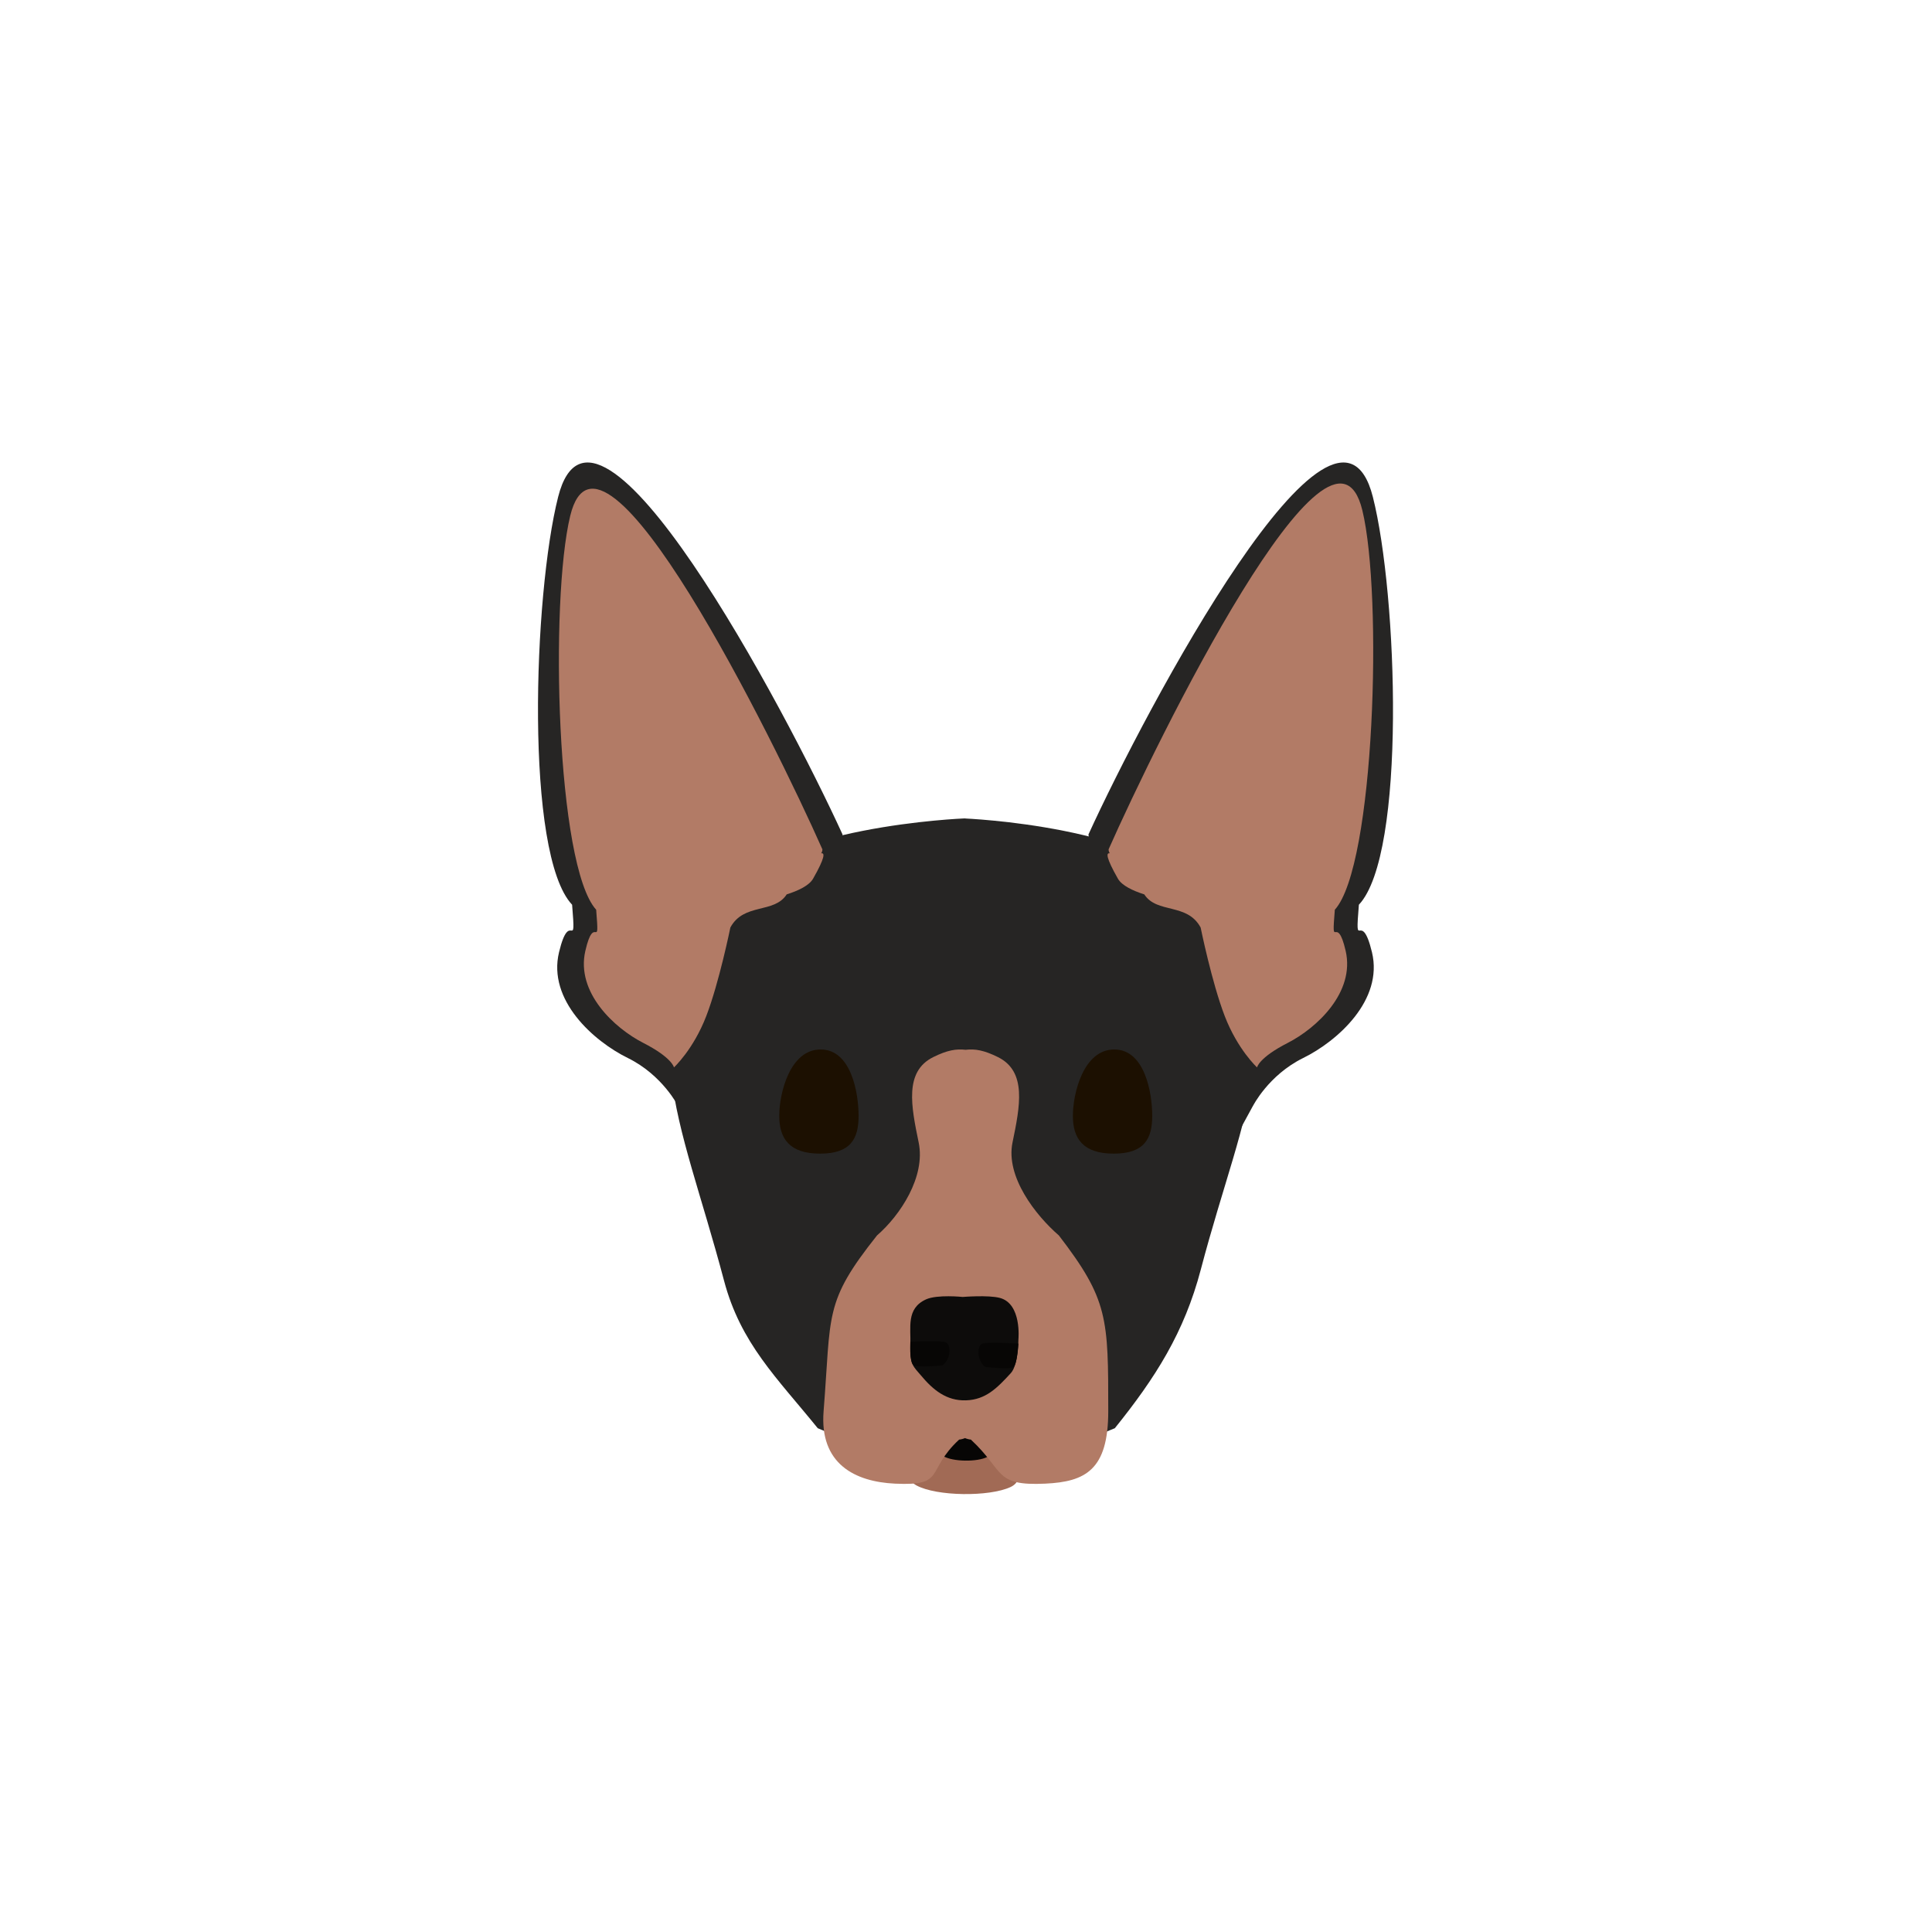
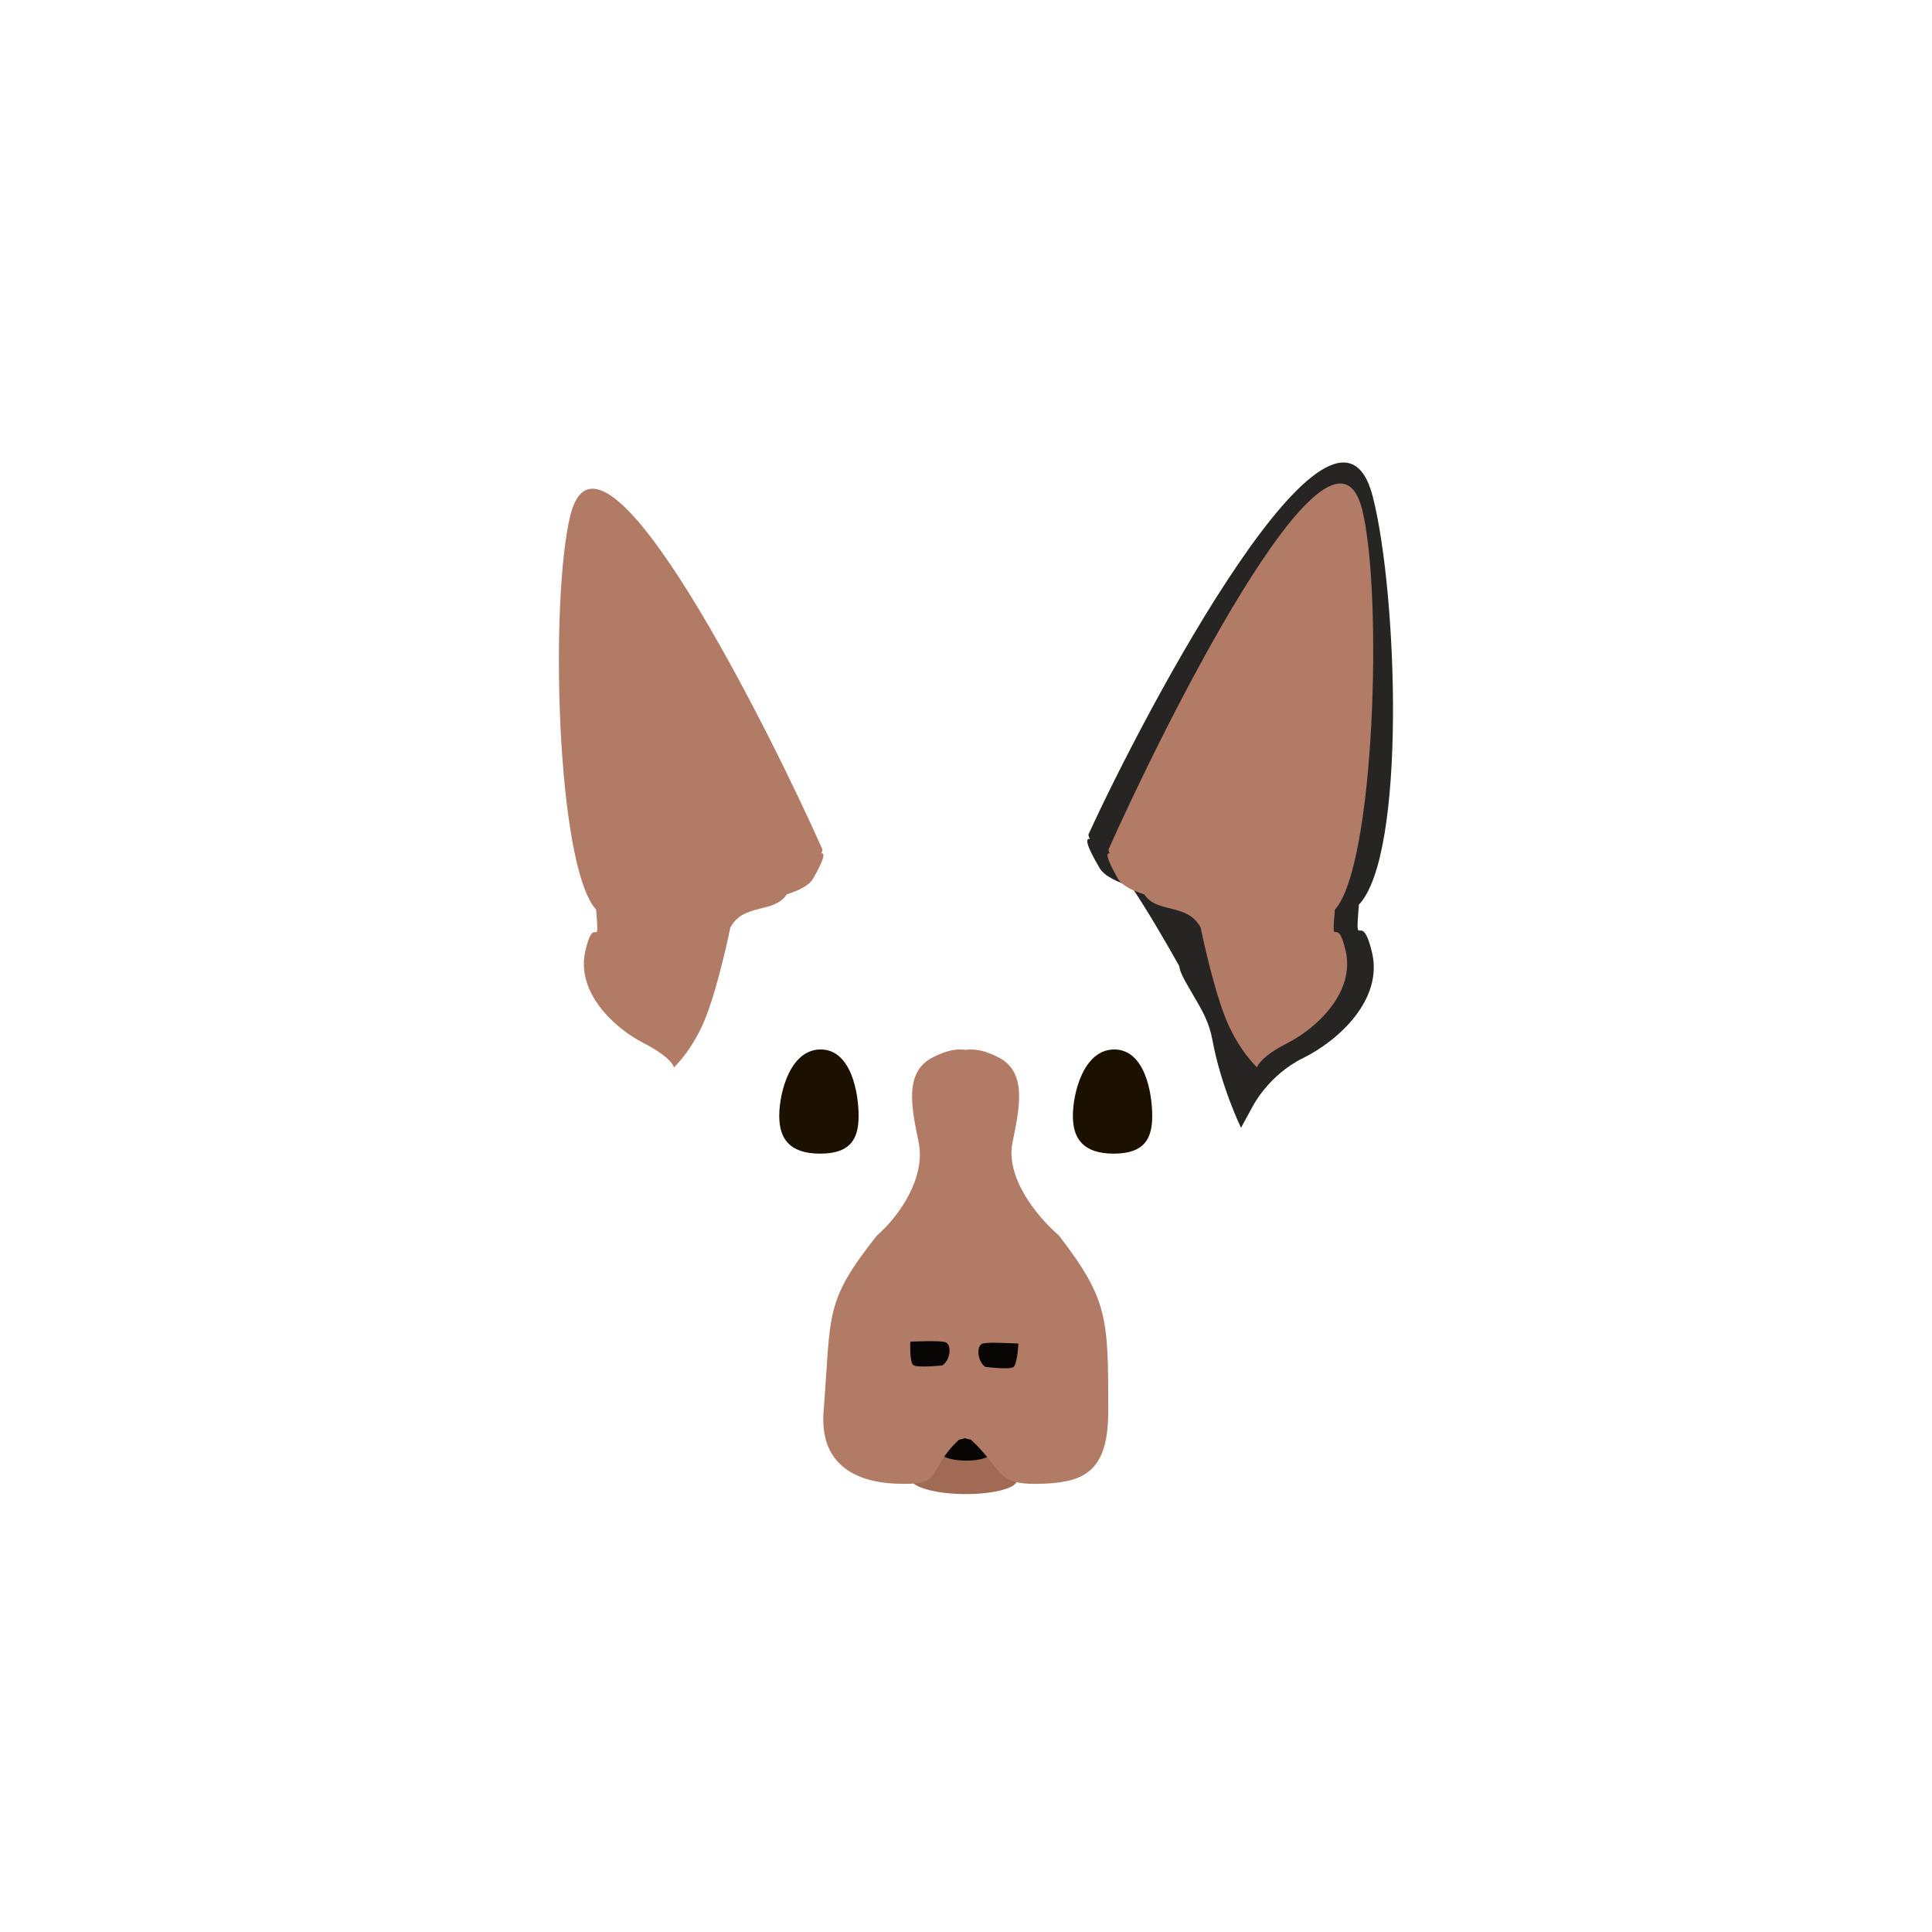
<svg xmlns="http://www.w3.org/2000/svg" width="300" height="300" viewBox="0 0 300 300" fill="none">
-   <path d="M149.709 127.086C152.517 128.056 149.709 134.153 149.709 137.14C149.709 179.248 170.169 231.298 149.709 231.298L126.981 221.774C120.631 213.927 115.007 208.62 112.422 198.839C105.534 172.779 97.46 159.853 112.422 139.053C120.204 128.235 149.709 127.086 149.709 127.086Z" fill="#262524" />
-   <path d="M149.709 127.086C149.709 127.086 149.355 134.153 149.355 137.14C149.355 179.248 129.35 231.298 149.709 231.298L173.108 221.774C179.427 213.927 183.889 206.911 186.461 197.13C193.315 171.071 201.351 159.853 186.461 139.053C178.717 128.235 149.709 127.086 149.709 127.086Z" fill="#262524" />
  <path d="M143.72 224.152H156.241C156.241 224.152 160.247 229.355 156.926 230.903C153.606 232.45 145.432 232.358 142.301 230.653C139.171 228.949 143.72 224.152 143.72 224.152Z" fill="#A16A55" />
  <path d="M147.114 222.621H153.007C153.007 222.621 154.892 225.396 153.329 226.221C151.767 227.046 147.92 226.997 146.447 226.088C144.974 225.179 147.114 222.621 147.114 222.621Z" fill="#070605" />
  <path d="M154.947 164.14C154.955 164.142 154.962 164.143 154.969 164.145V164.151C159.491 166.398 158.376 171.808 157.221 177.41C156.126 182.724 160.81 188.713 164.421 191.839C172.089 201.82 172.089 204.671 172.089 219.14C172.089 228.266 168.535 230.087 162.307 230.38C154.309 230.755 156.044 228.446 150.756 223.538C150.529 223.538 149.91 223.36 149.846 223.3C149.781 223.36 149.162 223.538 148.935 223.538C143.647 228.446 146.976 230.755 138.978 230.38C132.75 230.087 127.237 227.313 127.887 219.14C129.095 203.956 127.887 202.282 136.181 191.839C139.791 188.713 143.748 182.724 142.652 177.41C141.498 171.808 140.382 166.398 144.904 164.151V164.145C144.912 164.143 144.919 164.142 144.926 164.14C147.096 163.068 148.476 162.843 149.937 163.011C151.397 162.843 152.777 163.068 154.947 164.14Z" fill="#B27B66" />
-   <path d="M143.778 201.774C145.517 200.975 149.487 201.39 149.487 201.39C149.487 201.39 153.456 201.066 155.25 201.537C158.683 202.439 158.141 207.949 158.141 207.949C158.141 207.949 158.129 211.937 156.972 213.202C154.816 215.56 153.056 217.342 150.001 217.444C146.946 217.545 144.866 215.799 143.009 213.58C141.876 212.226 141.245 211.946 141.36 208.869C141.462 206.153 140.679 203.197 143.778 201.774Z" fill="#0D0C0B" />
  <path d="M141.837 211.982C141.194 211.539 141.361 208.337 141.361 208.337C141.361 208.337 146.226 208.087 146.892 208.456C147.789 208.952 147.592 211.142 146.329 212.023C146.329 212.023 142.481 212.426 141.837 211.982Z" fill="#070605" />
  <path d="M157.351 212.286C157.983 211.854 158.134 208.634 158.134 208.634C158.134 208.634 153.135 208.311 152.481 208.668C151.601 209.148 151.761 211.341 152.978 212.245C152.978 212.245 156.718 212.718 157.351 212.286Z" fill="#070605" />
  <path d="M127.351 179.136C122.596 179.136 121.001 176.811 121.001 173.269C121.001 169.728 122.671 162.961 127.426 162.961C132.181 162.961 133.323 169.728 133.323 173.269C133.323 176.811 132.106 179.136 127.351 179.136Z" fill="#1C1001" />
  <path d="M172.946 179.136C168.191 179.136 166.596 176.81 166.596 173.269C166.596 169.728 168.266 162.961 173.021 162.961C177.777 162.961 178.918 169.728 178.918 173.269C178.918 176.81 177.702 179.136 172.946 179.136Z" fill="#1C1001" />
  <path d="M213.177 77.161C217.019 92.321 218.386 132.647 211.006 140.488C210.355 148.403 211.336 140.804 213.039 147.866C214.831 155.303 207.682 161.668 202.359 164.285C196.952 166.944 194.538 171.768 194.538 171.768L194.528 171.747L194.53 171.769L192.702 175.124C192.702 175.124 189.586 168.697 188.257 161.459C187.756 158.732 186.665 156.876 185.321 154.591C184.887 153.853 184.426 153.071 183.951 152.199C183.398 151.186 183.145 150.482 183.119 150.023C180.615 145.555 178.012 141.15 175.664 137.642C173.509 136.975 171.494 136.049 170.763 134.818C168.486 130.976 168.58 130.149 169.233 130.274C169.089 130.018 169.01 129.779 169.02 129.564C177.876 110.181 207.427 54.473 213.177 77.161Z" fill="#262524" />
  <path d="M211.547 79.249C214.727 92.395 213.47 134.44 207.271 141.262C206.707 148.132 207.547 141.535 208.955 147.66C210.437 154.108 204.436 159.65 199.972 161.934C195.438 164.254 195.194 165.747 195.194 165.747C195.194 165.747 192.183 162.982 190.177 157.777C188.171 152.572 186.434 144.026 186.434 144.026C184.348 140.155 179.643 141.918 177.686 138.88C175.884 138.306 174.198 137.508 173.59 136.441C171.692 133.113 171.773 132.396 172.319 132.503C172.199 132.28 172.134 132.073 172.143 131.886C179.606 115.046 206.789 59.576 211.547 79.249Z" fill="#B27B66" />
-   <path d="M86.667 77.161C82.825 92.321 81.458 132.647 88.838 140.488C89.489 148.403 88.507 140.804 86.805 147.866C85.013 155.303 92.162 161.668 97.485 164.285C102.892 166.944 105.306 171.768 105.306 171.768L105.316 171.747L105.314 171.769L107.142 175.124C107.142 175.124 110.258 168.697 111.587 161.459C112.088 158.732 113.179 156.876 114.523 154.591C114.957 153.853 115.418 153.071 115.893 152.199C116.446 151.186 116.699 150.482 116.725 150.023C119.229 145.555 121.832 141.15 124.18 137.642C126.334 136.975 128.35 136.049 129.08 134.818C131.358 130.976 131.264 130.149 130.611 130.274C130.755 130.018 130.834 129.779 130.824 129.564C121.968 110.181 92.417 54.473 86.667 77.161Z" fill="#262524" />
  <path d="M88.542 80.104C85.362 93.25 86.375 134.441 92.573 141.263C93.138 148.133 92.297 141.536 90.89 147.66C89.407 154.109 95.409 159.65 99.872 161.934C104.406 164.254 104.651 165.747 104.651 165.747C104.651 165.747 107.662 162.983 109.667 157.778C111.673 152.572 113.41 144.026 113.41 144.026C115.496 140.156 120.201 141.919 122.158 138.88C123.961 138.307 125.646 137.509 126.255 136.442C128.152 133.114 128.072 132.396 127.525 132.503C127.645 132.281 127.71 132.073 127.701 131.887C120.239 115.046 93.3 60.431 88.542 80.104Z" fill="#B27B66" />
</svg>